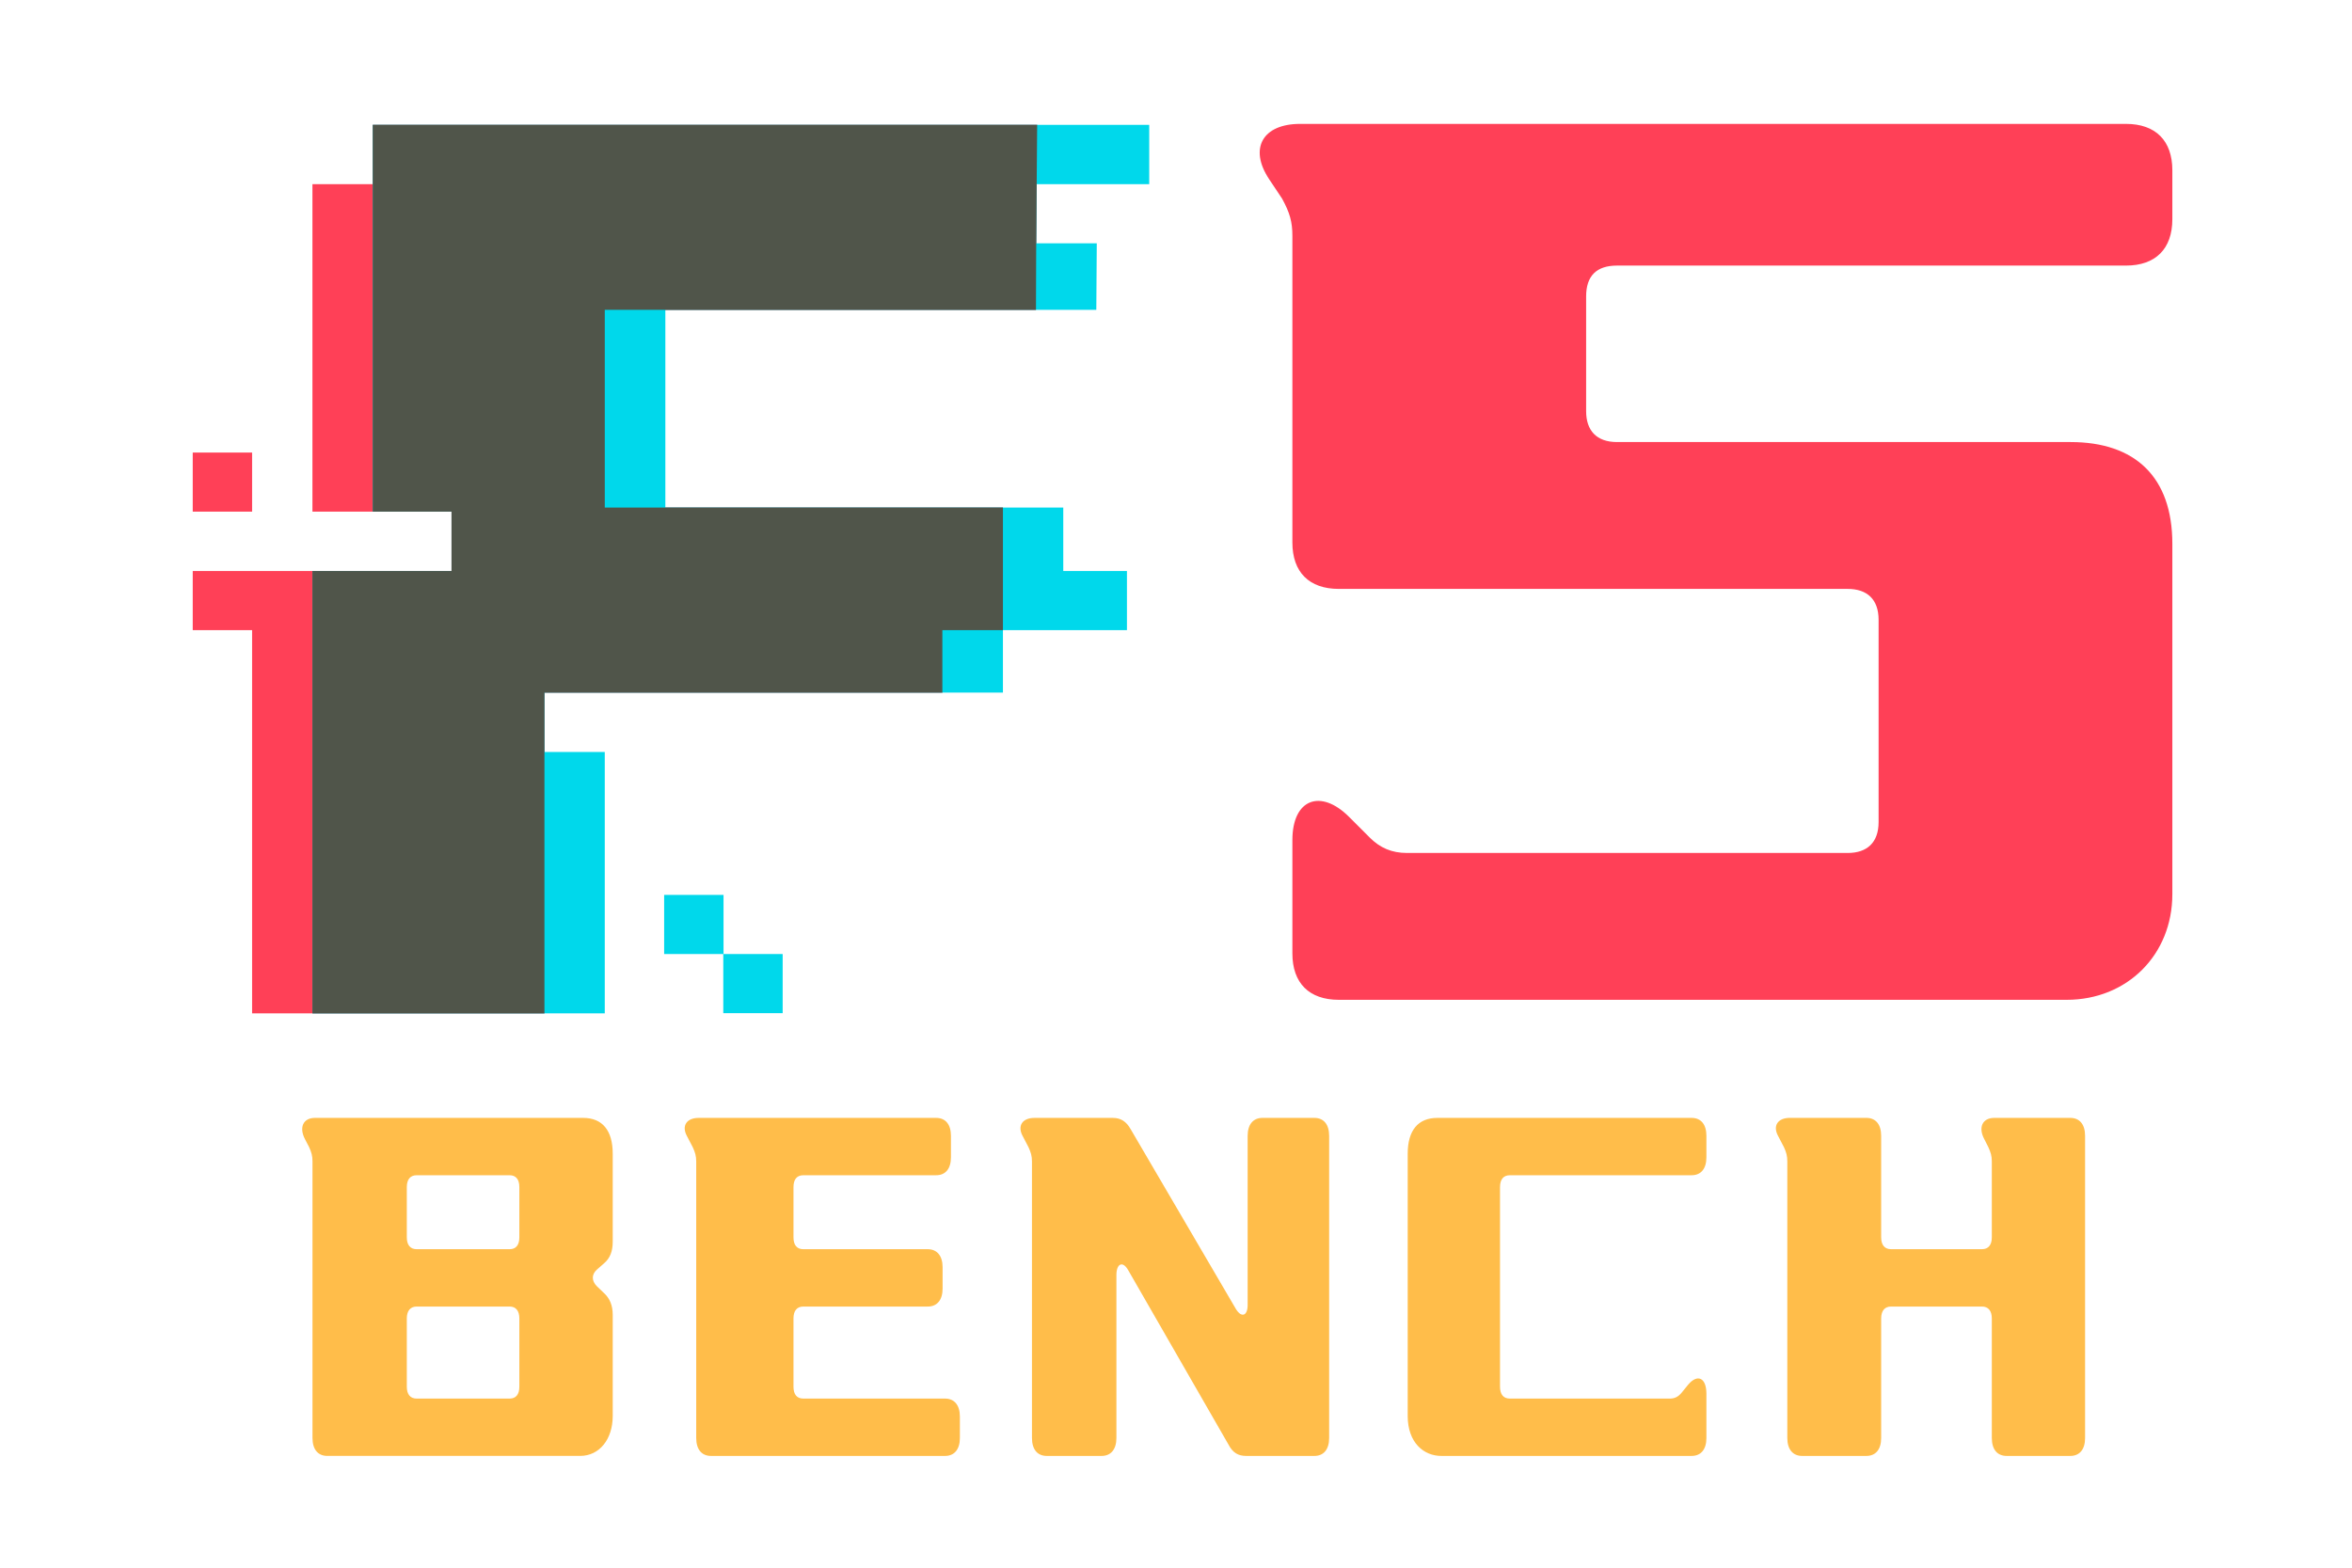
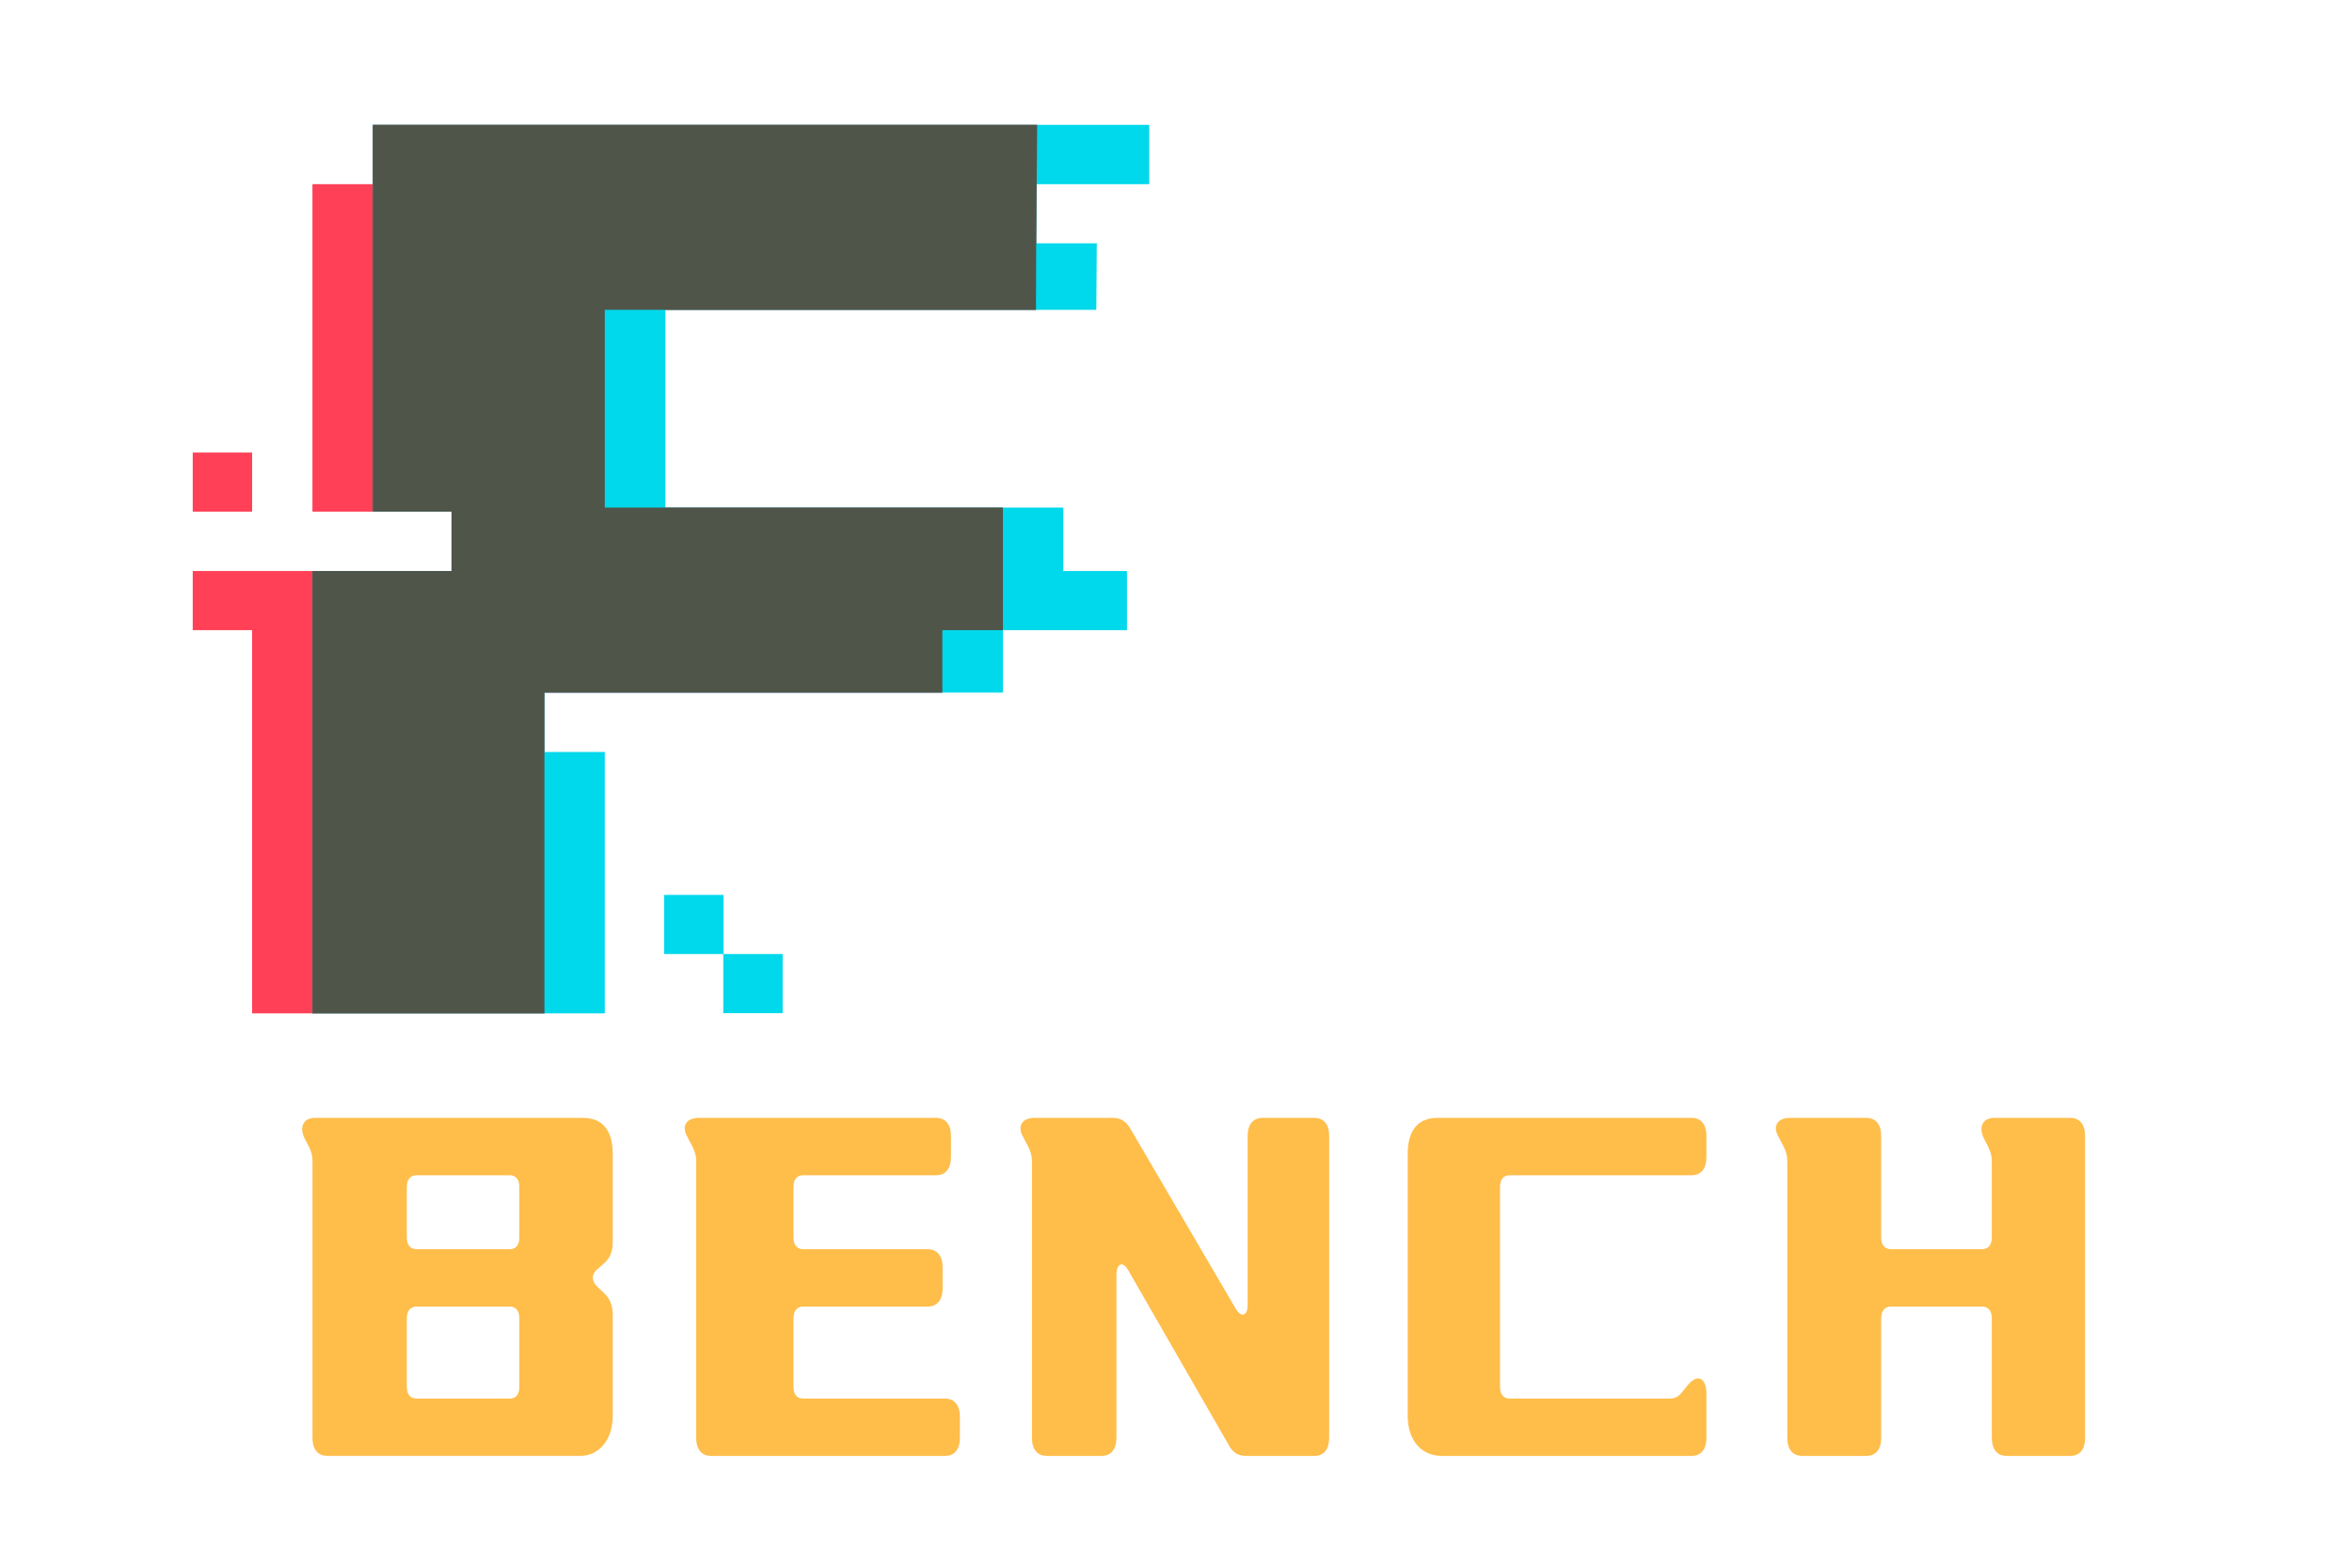
<svg xmlns="http://www.w3.org/2000/svg" width="180" height="120">
  <g>
    <title>background</title>
    <rect fill="none" id="canvas_background" height="122" width="182" y="-1" x="-1" />
  </g>
  <g>
    <title>Layer 1</title>
    <g id="svg_3" class="icon-text-wrapper icon-svg-group iconsvg" fill="#FFBD4A">
      <g id="svg_4" class="iconsvg-imagesvg">
        <g id="svg_5">
-           <rect id="svg_6" class="image-rect" height="68.015" width="73.2" y="8.555" x="13.75" stroke-width="2" fill-opacity="0" fill="#FFBD4A" />
          <g y="73.555" x="93.75" id="svg_1">
            <svg id="svg_7" class="image-svg-svg primary" height="68.015" width="73.2" y="9.555" x="14.75">
              <svg id="svg_8" viewBox="0 -2.384185791015625e-7 39.95 37.12">
                <g id="svg_9">
                  <g id="svg_10">
                    <path id="svg_11" d="m7.52,0l0,2.48l-2.52,0l0,13.68l5.81,0l0,2.48l-10.81,0l0,2.47l2.48,0l0,16.01l12.21,0l0,-13.4l16.62,0l0,-2.61l2.53,0l0,-5.12l-16.63,0l0,-8.26l18.01,0l0.01,-2.78l0.02,-2.47l0.02,-2.48l-27.75,0z" fill="#FF4057" />
                    <path id="svg_12" d="m0,13.69l2.48,0l0,2.47l-2.48,0l0,-2.47z" fill="#FF4057" />
                    <path id="svg_13" d="m32.81,0l-25.29,0l0,16.16l3.29,0l0,2.48l-5.81,0l0,18.48l12.21,0l0,-10.92l-2.52,0l0,-2.48l19.15,0l0,-2.61l5.18,0l0,-2.47l-2.66,0l0,-2.65l-16.62,0l0,-8.26l18,0l0.02,-2.78l-2.53,0l0.02,-2.47l4.7,0l0,-2.48l-7.14,0z" fill="#00d8eb" />
                    <path id="svg_14" d="m19.69,32.17l2.48,0l0,2.47l-2.48,0l0,-2.47zm2.47,2.47l2.48,0l0,2.47l-2.48,0l0,-2.47z" fill="#00d8eb" />
                    <path id="svg_15" d="m31.31,23.72l0,-2.61l2.53,0l0,-5.12l-16.63,0l0,-8.26l18.01,0l0.01,-2.78l0.02,-2.47l0.02,-2.48l-27.75,0l0,16.16l3.29,0l0,2.48l-5.81,0l0,18.48l9.69,0l0,-13.4l16.62,0z" fill="#50554A" />
                  </g>
                </g>
              </svg>
            </svg>
          </g>
        </g>
      </g>
      <g id="svg_16">
        <g id="svg_17" class="tp-name iconsvg-namesvg">
          <g id="svg_18" transform="translate(93.75,73.555) scale(0.9) ">
            <g id="svg_19">
              <path id="svg_20" d="m-54.584,13.35l-22.8,0c-1,0 -1.38,0.811 -0.84,1.827l0.34,0.653c0.21,0.46 0.29,0.762 0.29,1.222l0,23.522c0,0.968 0.46,1.525 1.26,1.525l21.5,0c1.64,0 2.77,-1.416 2.77,-3.4l0,-8.591c0,-0.811 -0.25,-1.416 -0.76,-1.875l-0.58,-0.557c-0.47,-0.46 -0.47,-1.016 0,-1.428l0.58,-0.508c0.55,-0.46 0.76,-1.065 0.76,-1.875l0,-7.466c0,-1.984 -0.88,-3.049 -2.52,-3.049zm-5.42,5.893l0,4.259c0,0.665 -0.29,1.016 -0.83,1.016l-7.9,0c-0.54,0 -0.84,-0.351 -0.84,-1.016l0,-4.259c0,-0.665 0.3,-1.016 0.84,-1.016l7.9,0c0.54,0 0.83,0.351 0.83,1.016zm0,11.168l0,5.796c0,0.665 -0.29,1.016 -0.83,1.016l-7.9,0c-0.54,0 -0.84,-0.351 -0.84,-1.016l0,-5.796c0,-0.653 0.3,-1.016 0.84,-1.016l7.9,0c0.54,0 0.83,0.363 0.83,1.016zm14.24,-15.536l0.5,0.956c0.21,0.46 0.3,0.762 0.3,1.222l0,23.522c0,0.968 0.46,1.525 1.26,1.525l19.9,0c0.79,0 1.26,-0.557 1.26,-1.525l0,-1.827c0,-0.968 -0.47,-1.525 -1.26,-1.525l-12.05,0c-0.55,0 -0.84,-0.351 -0.84,-1.016l0,-5.796c0,-0.653 0.29,-1.016 0.84,-1.016l10.58,0c0.79,0 1.26,-0.557 1.26,-1.525l0,-1.827c0,-0.956 -0.47,-1.525 -1.26,-1.525l-10.58,0c-0.55,0 -0.84,-0.351 -0.84,-1.016l0,-4.259c0,-0.665 0.29,-1.016 0.84,-1.016l11.29,0c0.8,0 1.26,-0.557 1.26,-1.525l0,-1.827c0,-0.968 -0.46,-1.525 -1.26,-1.525l-20.19,0c-1.01,0 -1.47,0.653 -1.01,1.525zm28.55,0l0.5,0.956c0.21,0.46 0.3,0.762 0.3,1.222l0,23.522c0,0.968 0.46,1.525 1.26,1.525l4.66,0c0.79,0 1.26,-0.557 1.26,-1.525l0,-13.867c0,-0.968 0.54,-1.222 1,-0.411l8.53,14.835c0.37,0.714 0.84,0.968 1.51,0.968l5.79,0c0.8,0 1.26,-0.557 1.26,-1.525l0,-25.7c0,-0.968 -0.46,-1.525 -1.26,-1.525l-4.41,0c-0.79,0 -1.26,0.557 -1.26,1.525l0,14.375c0,0.968 -0.54,1.113 -1,0.351l-8.95,-15.294c-0.37,-0.653 -0.84,-0.956 -1.51,-0.956l-6.67,0c-1.01,0 -1.47,0.653 -1.01,1.525zm58.15,25.7l0,-3.763c0,-1.367 -0.76,-1.718 -1.56,-0.762l-0.54,0.665c-0.29,0.351 -0.59,0.508 -1.01,0.508l-13.6,0c-0.55,0 -0.84,-0.351 -0.84,-1.016l0,-16.964c0,-0.665 0.29,-1.016 0.84,-1.016l15.45,0c0.8,0 1.26,-0.557 1.26,-1.525l0,-1.827c0,-0.968 -0.46,-1.525 -1.26,-1.525l-21.62,0c-1.64,0 -2.52,1.065 -2.52,3.049l0,22.3c0,2.287 1.38,3.4 2.85,3.4l21.29,0c0.8,0 1.26,-0.557 1.26,-1.525zm6.09,-25.7l0.5,0.956c0.21,0.46 0.29,0.762 0.29,1.222l0,23.522c0,0.968 0.47,1.525 1.26,1.525l5.46,0c0.8,0 1.26,-0.557 1.26,-1.525l0,-10.164c0,-0.653 0.3,-1.016 0.84,-1.016l7.73,0c0.54,0 0.84,0.363 0.84,1.016l0,10.164c0,0.968 0.46,1.525 1.26,1.525l5.41,0c0.8,0 1.26,-0.557 1.26,-1.525l0,-25.7c0,-0.968 -0.46,-1.525 -1.26,-1.525l-6.46,0c-1.01,0 -1.39,0.811 -0.84,1.827l0.33,0.653c0.21,0.46 0.3,0.762 0.3,1.222l0,6.449c0,0.665 -0.3,1.016 -0.84,1.016l-7.73,0c-0.54,0 -0.84,-0.351 -0.84,-1.016l0,-8.627c0,-0.968 -0.46,-1.525 -1.26,-1.525l-6.51,0c-1,0 -1.47,0.653 -1,1.525z" />
            </g>
          </g>
        </g>
        <g id="svg_21" fill="#FF4057" class="tp-slogan iconsvg-slogansvg">
          <g id="svg_22" transform="translate(93.75,73.555) scale(1) ">
            <g id="svg_23" transform="translate(9.377,77.015) scale(9.86) ">
-               <path id="svg_24" d="m0.172,-8.769l-0.16,-0.16c-0.22,-0.22 -0.44,-0.14 -0.44,0.18l0,0.88c0,0.23 0.13,0.36 0.36,0.36l5.65,0c0.47,0 0.82,-0.35 0.82,-0.82l0,-2.72c0,-0.52 -0.29,-0.79 -0.79,-0.79l-3.52,0c-0.16,0 -0.24,-0.09 -0.24,-0.24l0,-0.89c0,-0.16 0.08,-0.24 0.24,-0.24l3.95,0c0.23,0 0.36,-0.13 0.36,-0.36l0,-0.38c0,-0.23 -0.13,-0.36 -0.36,-0.36l-6.41,0c-0.29,0 -0.4,0.19 -0.24,0.43l0.1,0.15c0.06,0.11 0.08,0.18 0.08,0.29l0,2.38c0,0.23 0.13,0.36 0.36,0.36l3.95,0c0.15,0 0.24,0.08 0.24,0.24l0,1.57c0,0.16 -0.09,0.24 -0.24,0.24l-3.42,0c-0.12,0 -0.21,-0.04 -0.29,-0.12z" />
-             </g>
+               </g>
          </g>
        </g>
      </g>
    </g>
  </g>
</svg>